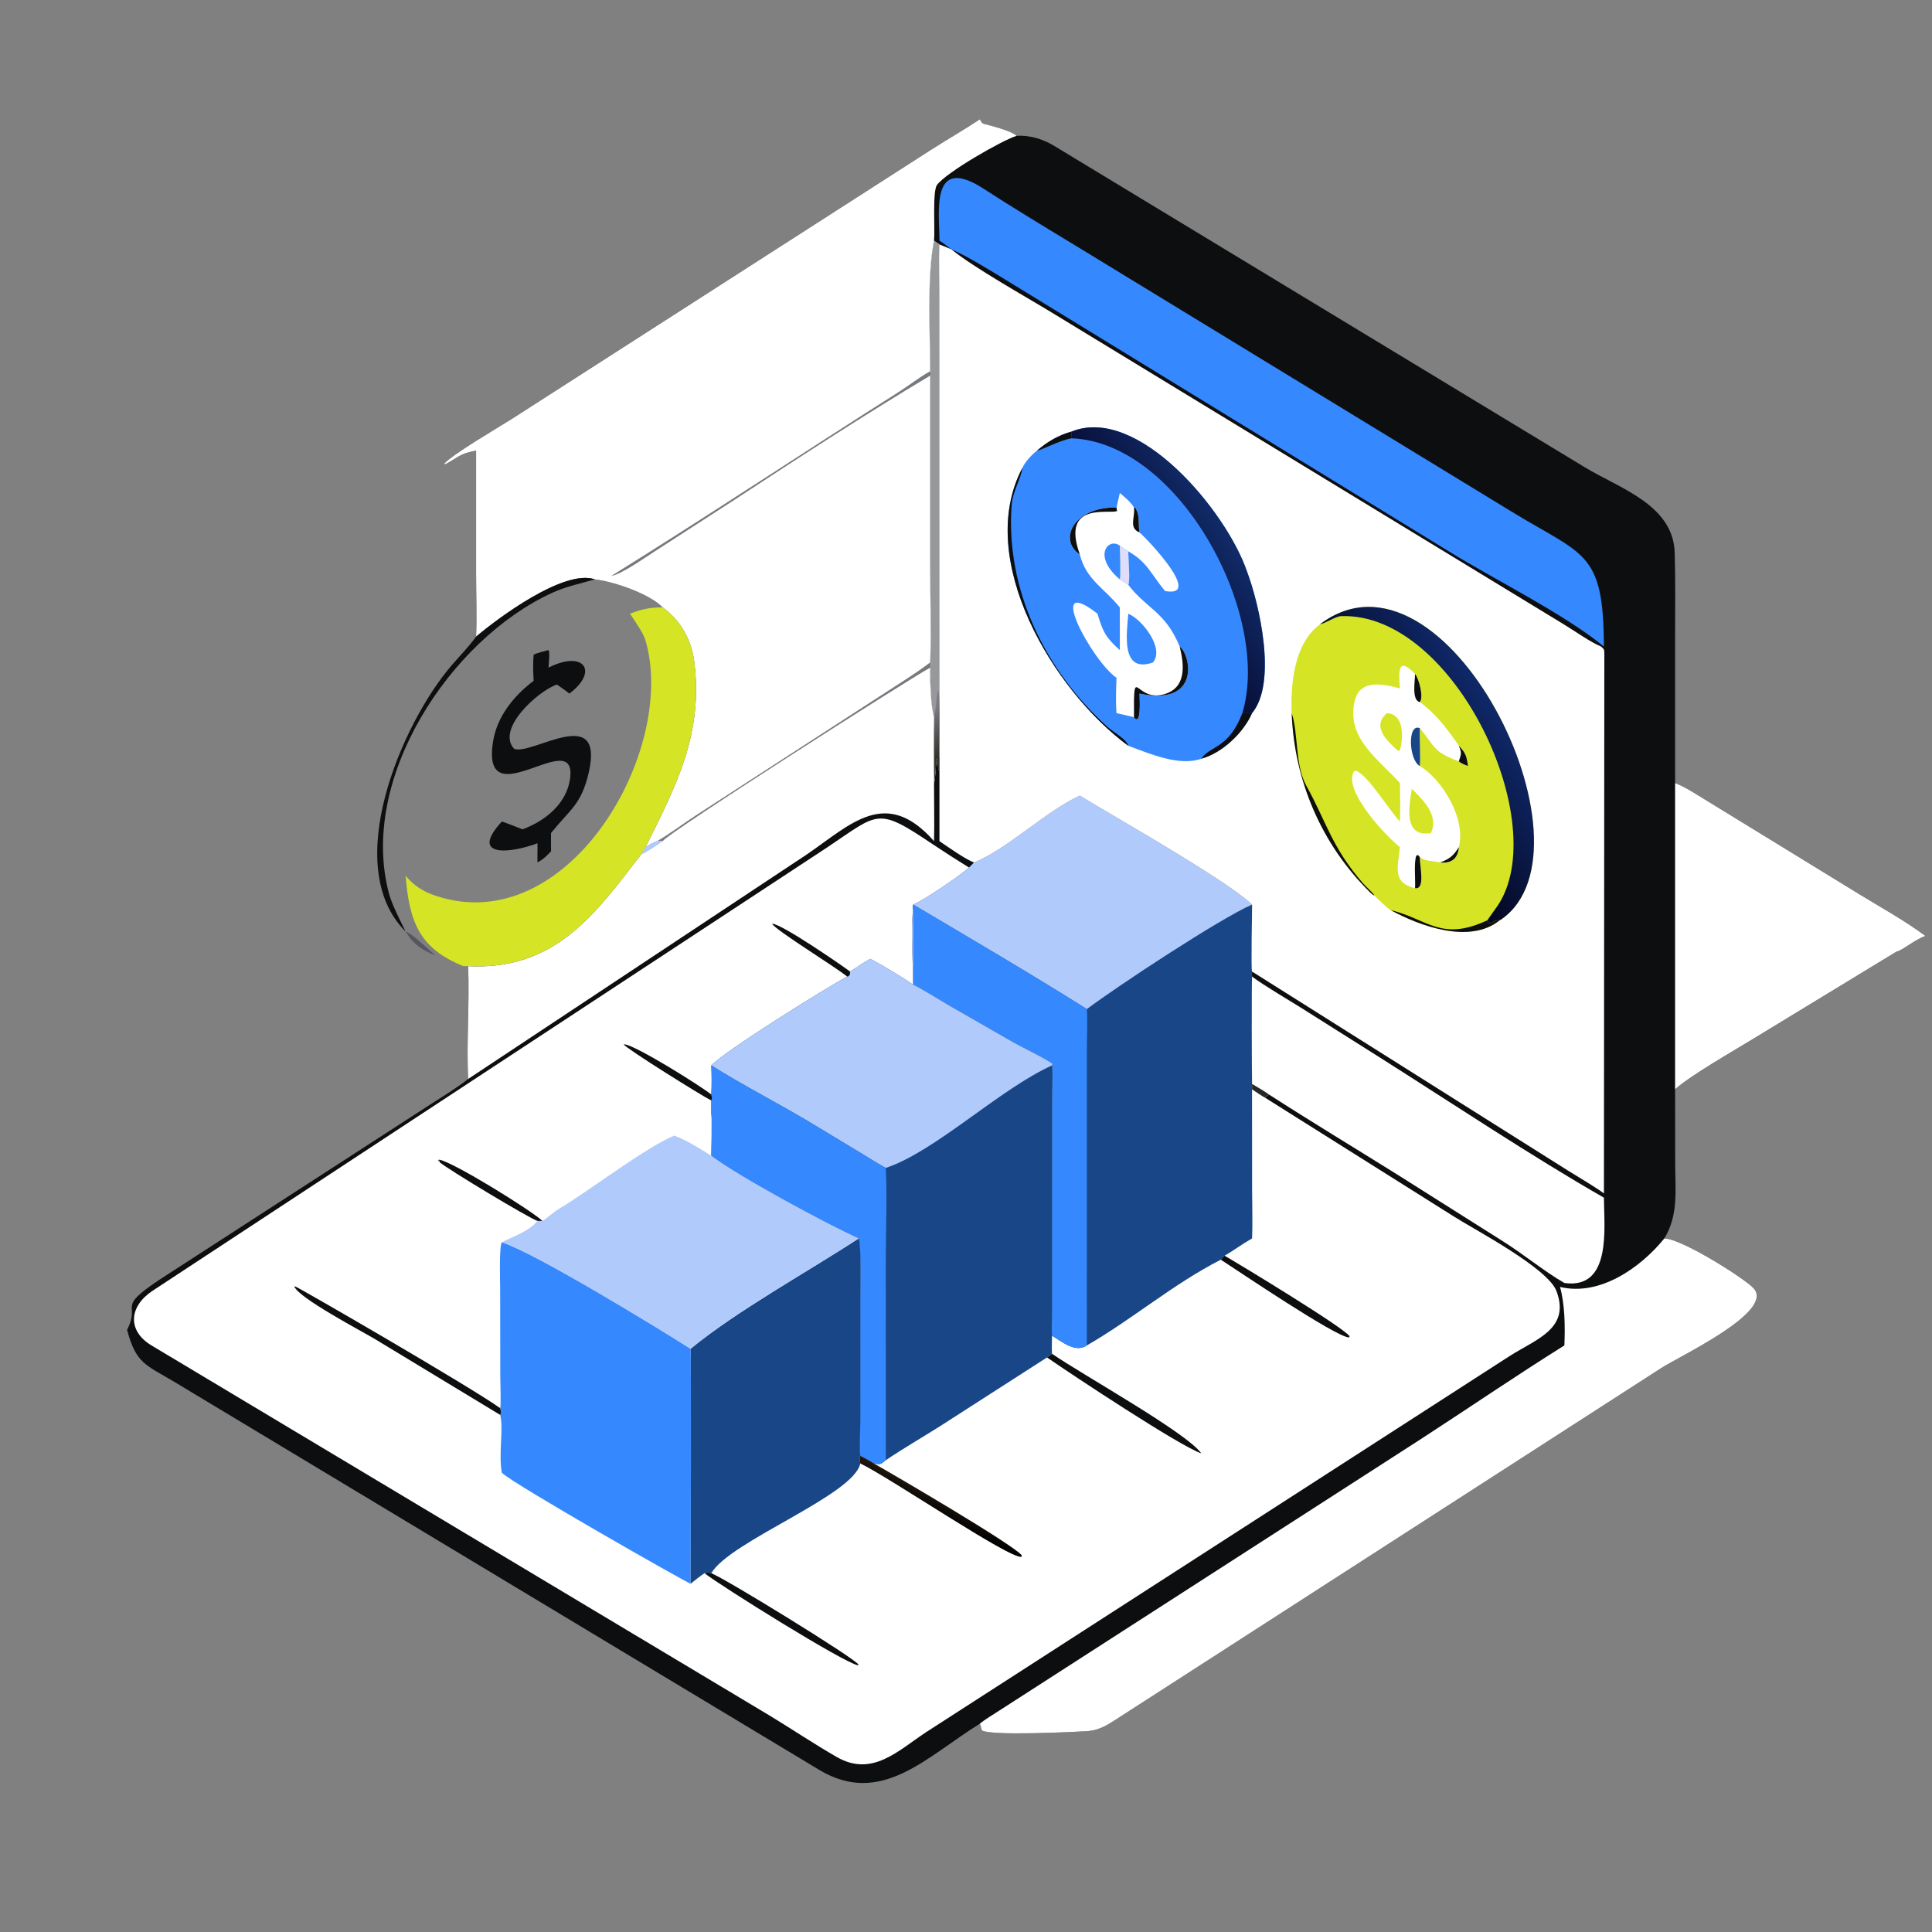
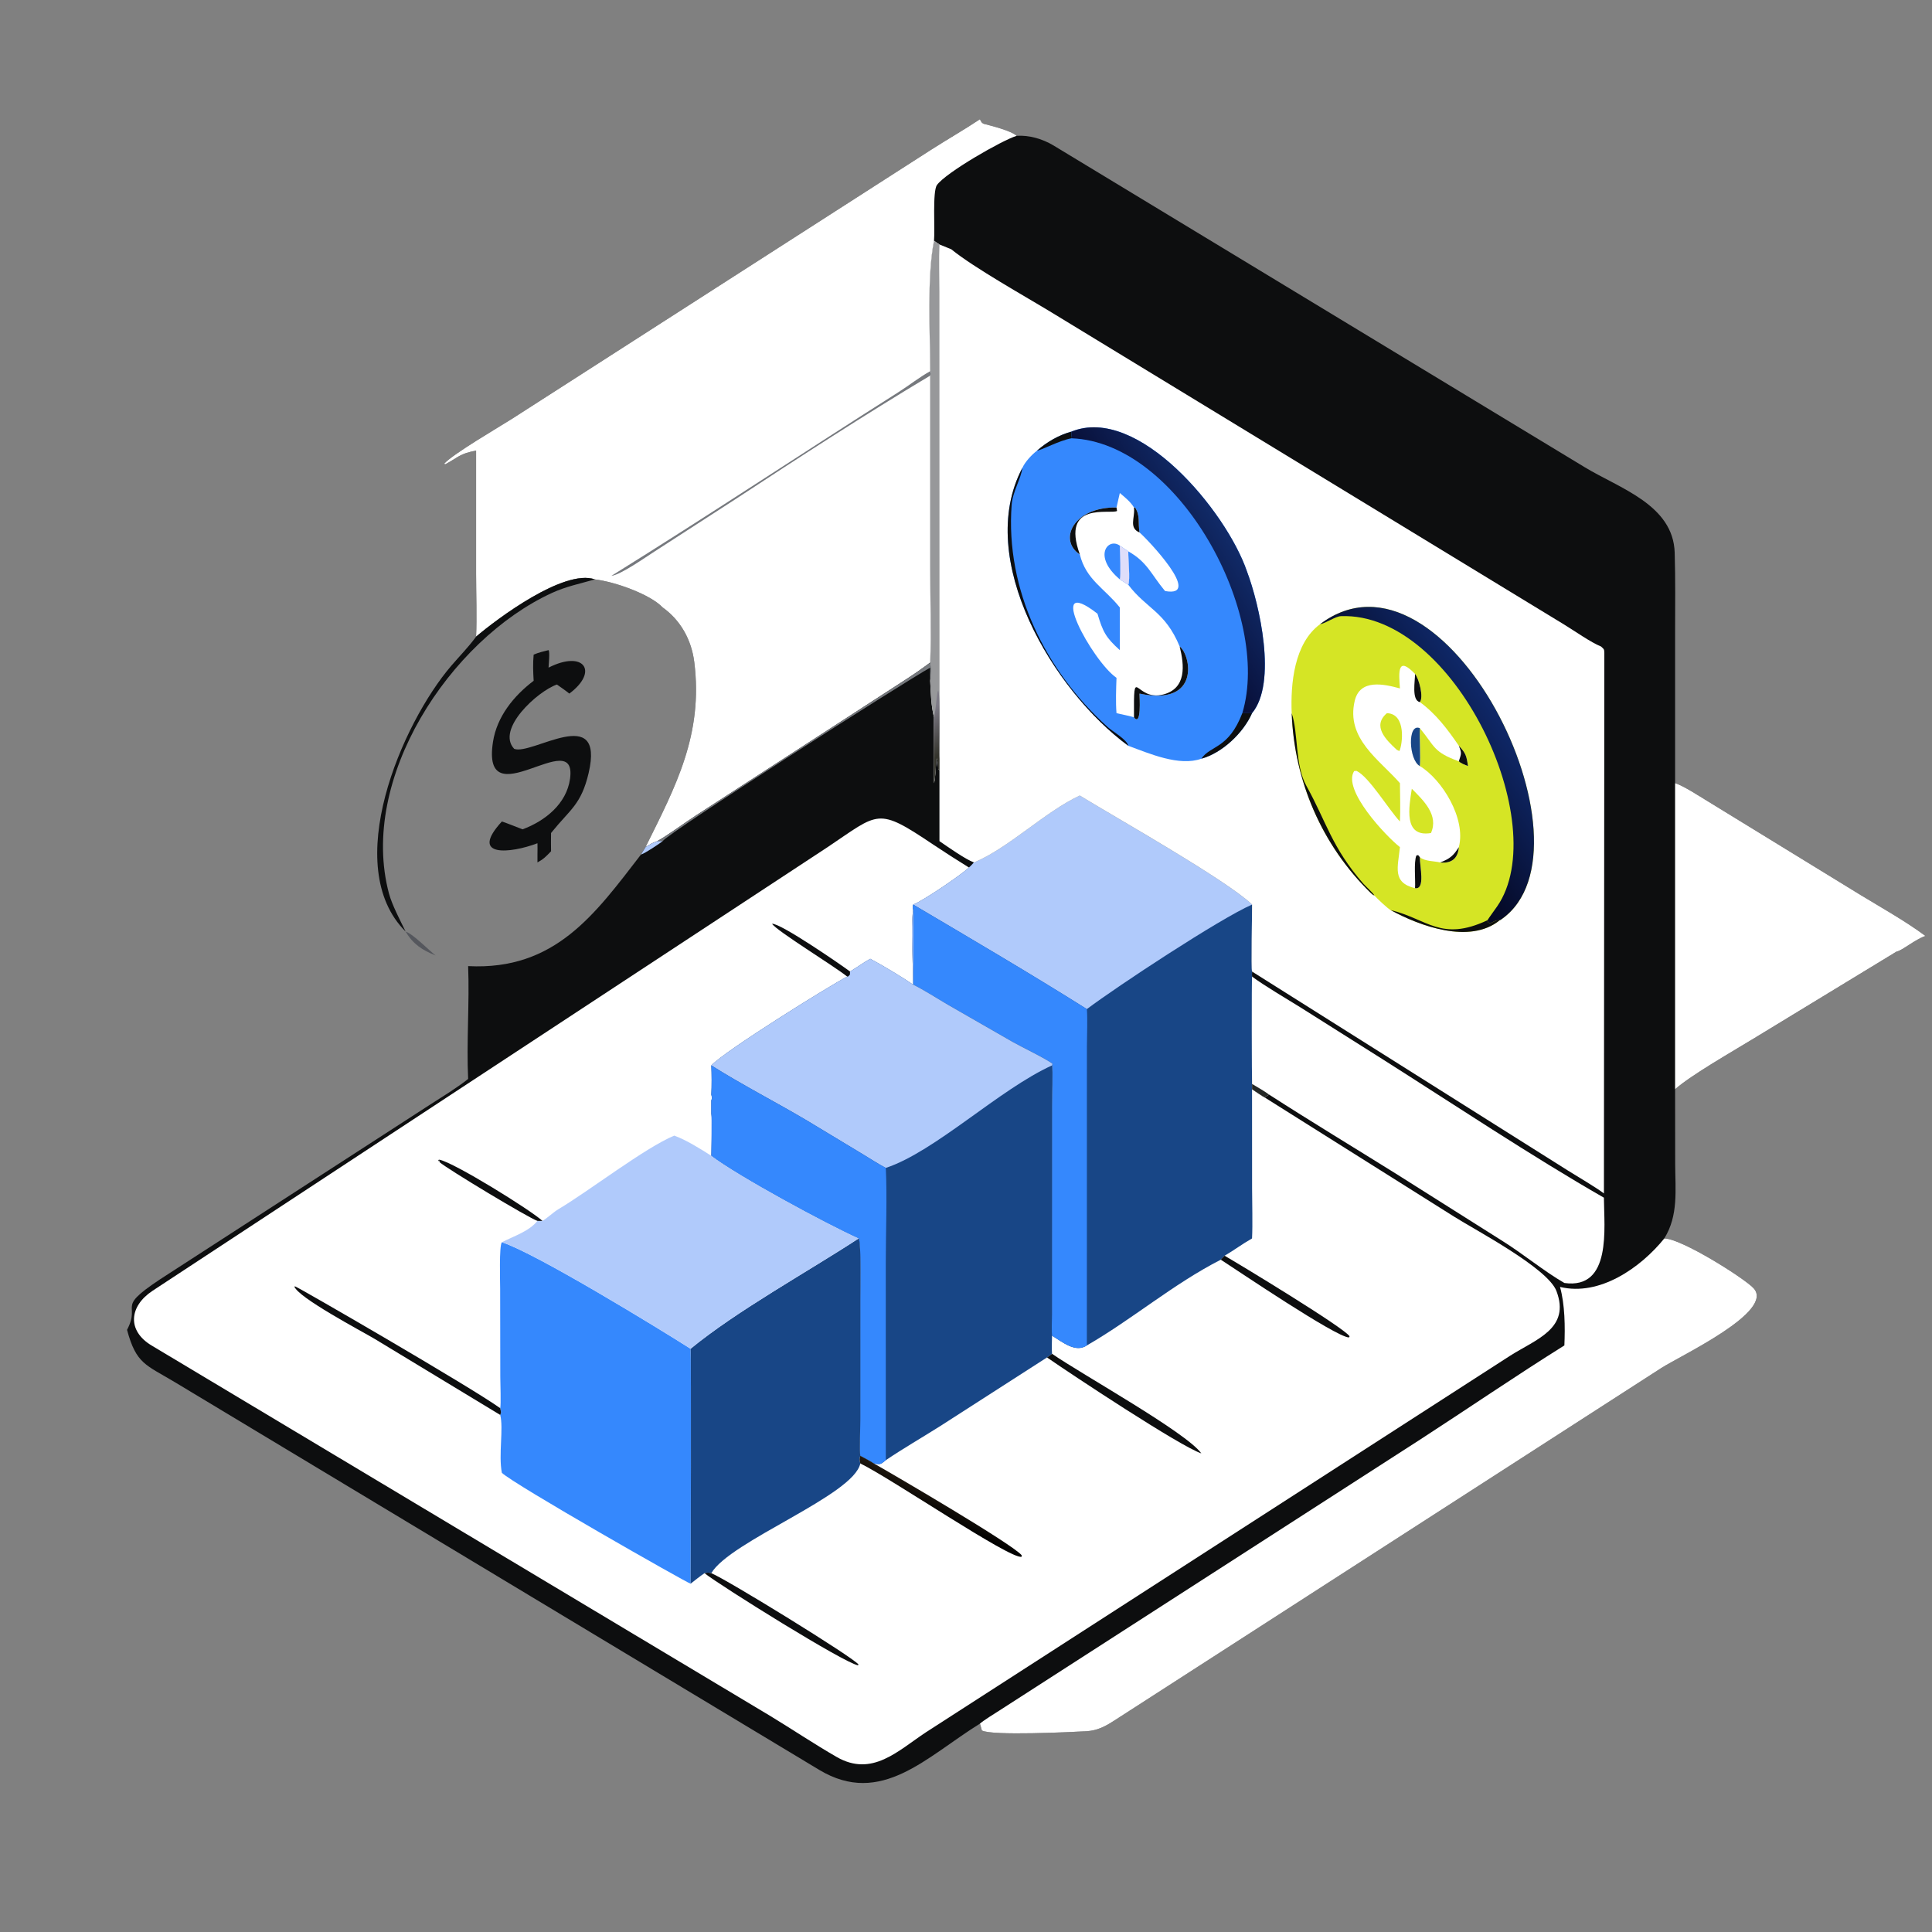
<svg xmlns="http://www.w3.org/2000/svg" width="100" height="100" viewBox="0 0 100 100" fill="none">
  <rect x="0" y="0" width="100" height="100" fill="#808080" stroke="none" />
  <path d="M50.719 6.174C50.808 6.322 50.787 6.345 50.917 6.408C51.306 6.509 52.345 6.766 52.622 7.031C53.272 6.986 53.962 7.192 54.517 7.522L82.037 24.191C83.843 25.284 86.609 26.13 86.682 28.61C86.723 29.987 86.704 31.377 86.703 32.762L86.703 40.535C87.143 40.675 87.942 41.199 88.379 41.464L96.319 46.334C97.396 46.988 98.662 47.7 99.662 48.445C99.121 48.624 98.449 49.214 98.16 49.258L90.714 53.791C89.657 54.436 87.566 55.624 86.703 56.378L86.707 60.246C86.712 61.599 86.882 62.909 86.144 64.101C87.037 64.107 90.286 66.163 90.761 66.672C91.885 67.878 87.014 70.153 85.989 70.808L57.664 89.062C57.204 89.363 56.789 89.578 56.22 89.608C55.448 89.651 51.345 89.852 50.825 89.569C50.782 89.45 50.758 89.294 50.719 89.218C47.963 90.92 45.613 93.538 42.404 91.609L9.052 71.542C7.543 70.636 7.05 70.603 6.576 68.833C7.358 67.341 5.77 67.816 8.762 65.908L22.346 57.12C22.974 56.716 23.648 56.308 24.231 55.846C24.14 53.992 24.306 51.888 24.231 50.006C28.747 50.236 30.807 47.298 33.177 44.231C33.248 44.105 33.336 43.971 33.413 43.846C34.969 40.706 36.408 38.026 35.935 34.265C35.792 33.121 35.23 32.106 34.304 31.444C33.648 30.755 31.821 30.111 30.793 29.989C29.189 29.435 25.732 32.031 24.643 32.952C24.688 31.972 24.644 30.73 24.643 29.719L24.643 23.323C23.777 23.484 23.746 23.663 23.045 24.033L22.988 24.001C23.47 23.479 25.816 22.113 26.491 21.684L48.246 7.719C49.067 7.194 49.906 6.716 50.719 6.174Z" fill="#0D0E0F" />
  <path d="M55.891 41.18C57.814 42.36 63.488 45.558 64.806 46.821C64.812 47.214 64.758 50.159 64.806 50.287C64.804 50.344 64.796 50.499 64.806 50.547C64.788 50.637 64.796 56.067 64.806 56.106V56.379C64.926 56.459 65.36 56.757 65.465 56.807L75.281 62.984C76.384 63.68 80.111 65.637 80.561 66.823C81.298 68.767 79.511 69.316 78.166 70.171L47.924 89.664C46.47 90.624 45.142 91.995 43.307 90.941C42.141 90.27 40.992 89.499 39.832 88.795L7.839 69.638C6.569 68.873 6.684 67.612 7.894 66.812L42.819 43.859C45.532 42.045 45.378 41.752 48.319 43.725C48.891 44.108 49.538 44.523 50.156 44.904C50.247 44.831 50.334 44.729 50.415 44.642C52.173 43.924 54.107 42.002 55.891 41.18Z" fill="white" />
  <path d="M55.891 41.18C57.814 42.36 63.488 45.558 64.805 46.821C64.812 47.214 64.758 50.159 64.805 50.287C64.804 50.344 64.796 50.499 64.805 50.547C64.787 50.637 64.795 56.067 64.805 56.106V56.379L64.808 61.525C64.808 62.286 64.844 63.365 64.805 64.102C64.297 64.389 63.847 64.731 63.384 64.997C63.328 65.053 63.233 65.143 63.188 65.202C60.734 66.454 58.586 68.299 56.256 69.639C55.667 70.04 54.982 69.457 54.453 69.134C54.426 68.939 54.448 68.231 54.449 68.005L54.454 57.232C54.455 56.903 54.511 55.315 54.453 55.145L54.475 55.064C54.186 54.821 52.853 54.183 52.401 53.924L49.085 52.02C48.535 51.7 47.812 51.231 47.266 50.966C47.269 49.686 47.284 48.379 47.266 47.102C47.235 46.956 47.228 46.963 47.266 46.821C47.792 46.618 49.715 45.309 50.155 44.904C50.246 44.831 50.333 44.729 50.415 44.642C52.173 43.924 54.107 42.002 55.891 41.18Z" fill="#184686" />
  <path d="M55.891 41.18C57.814 42.36 63.488 45.558 64.805 46.821C63.131 47.552 57.808 51.061 56.256 52.231C53.346 50.401 50.236 48.577 47.266 46.821C47.792 46.618 49.715 45.309 50.155 44.904C50.246 44.831 50.333 44.729 50.414 44.642C52.173 43.924 54.106 42.002 55.891 41.18Z" fill="#B0CAFB" />
  <path d="M47.266 47.101C47.235 46.955 47.228 46.962 47.266 46.82C50.236 48.576 53.347 50.4 56.256 52.23C56.298 52.778 56.26 53.572 56.258 54.15L56.256 69.638C55.667 70.039 54.982 69.456 54.453 69.133C54.426 68.938 54.448 68.23 54.449 68.004L54.454 57.231C54.455 56.902 54.511 55.314 54.453 55.144L54.475 55.063C54.186 54.82 52.853 54.182 52.401 53.923L49.085 52.019C48.535 51.699 47.812 51.23 47.266 50.965C47.269 49.685 47.284 48.378 47.266 47.101Z" fill="#3588FD" />
  <path d="M47.266 50.966C47.268 49.985 47.116 47.986 47.266 47.102C47.284 48.379 47.269 49.686 47.266 50.966C47.812 51.231 48.535 51.699 49.085 52.019L52.401 53.924C52.853 54.183 54.186 54.821 54.475 55.064L54.453 55.145C54.511 55.315 54.455 56.902 54.454 57.232L54.449 68.005C54.448 68.231 54.426 68.939 54.453 69.134C54.448 69.411 54.431 69.808 54.453 70.072L54.194 70.261L48.666 73.814C47.724 74.41 46.774 74.954 45.849 75.58C45.587 75.793 45.578 75.815 45.231 75.748C44.999 75.599 44.771 75.482 44.529 75.352C44.489 75.208 44.529 73.702 44.529 73.417L44.531 67.293C44.53 66.803 44.585 64.326 44.443 64.102C42.772 63.353 38.212 60.885 36.817 59.825C36.815 59.318 36.878 58.033 36.817 57.651C36.814 57.422 36.816 57.192 36.817 56.962C36.869 56.827 36.847 56.798 36.817 56.654C36.843 56.21 36.839 55.58 36.817 55.145C37.569 54.355 42.96 51.009 43.85 50.547L43.91 50.533C44.024 50.407 43.985 50.482 43.998 50.286C44.359 50.069 44.662 49.842 45.043 49.627C45.656 49.95 46.715 50.584 47.266 50.966Z" fill="#184686" />
  <path d="M47.266 50.966C47.269 49.985 47.117 47.986 47.266 47.102C47.284 48.379 47.269 49.686 47.266 50.966C47.812 51.231 48.536 51.699 49.085 52.019L52.402 53.924C52.853 54.183 54.186 54.821 54.475 55.064L54.453 55.145C51.721 56.384 48.4 59.609 45.849 60.451C45.571 60.315 44.926 59.903 44.637 59.73L41.762 57.995C40.179 57.057 38.353 56.118 36.817 55.145C37.569 54.355 42.96 51.009 43.851 50.547L43.911 50.533C44.024 50.407 43.986 50.482 43.998 50.286C44.36 50.069 44.663 49.842 45.044 49.627C45.657 49.95 46.715 50.584 47.266 50.966Z" fill="#B0CAFB" />
  <path d="M36.817 55.145C38.352 56.118 40.178 57.057 41.761 57.995L44.636 59.73C44.926 59.903 45.571 60.315 45.849 60.451C45.923 61.867 45.848 63.883 45.848 65.368L45.849 75.58C45.587 75.793 45.578 75.815 45.231 75.748C44.999 75.599 44.771 75.482 44.529 75.352C44.489 75.208 44.529 73.702 44.529 73.417L44.531 67.293C44.53 66.802 44.585 64.326 44.443 64.102C42.772 63.352 38.212 60.885 36.817 59.825C36.815 59.318 36.878 58.033 36.817 57.651C36.814 57.422 36.816 57.192 36.817 56.962C36.869 56.827 36.847 56.798 36.817 56.654C36.843 56.21 36.839 55.58 36.817 55.145Z" fill="#3588FD" />
  <path d="M25.976 64.299C27.701 64.843 34.173 68.809 35.745 69.811C35.779 69.973 35.754 81.937 35.745 81.972C35.549 81.926 26.555 76.809 25.976 76.231C25.795 75.296 26.072 73.938 25.891 73.235C25.959 73.078 25.927 73.091 25.891 72.887C25.938 72.721 25.896 71.54 25.895 71.263L25.888 66.708C25.887 66.363 25.829 64.486 25.976 64.299Z" fill="#3588FD" />
  <path d="M44.444 64.102C44.586 64.326 44.531 66.802 44.531 67.293L44.53 73.417C44.53 73.702 44.49 75.207 44.529 75.352C44.471 75.531 44.491 75.567 44.529 75.748C44.201 77.396 37.78 79.767 36.817 81.428C36.641 81.385 36.636 81.396 36.464 81.428C36.218 81.596 35.98 81.789 35.745 81.973C35.755 81.938 35.78 69.974 35.745 69.811C38.145 67.84 41.795 65.833 44.444 64.102Z" fill="#184686" />
  <path d="M36.817 57.65C36.878 58.032 36.815 59.317 36.817 59.824C38.212 60.884 42.773 63.352 44.444 64.101C41.795 65.832 38.145 67.84 35.745 69.811C34.173 68.809 27.701 64.843 25.977 64.299C26.606 63.974 27.386 63.736 27.819 63.191C27.873 63.2 28.017 63.193 28.078 63.191C28.232 63.122 28.652 62.737 28.894 62.593C30.488 61.649 33.369 59.415 34.899 58.779C35.511 58.998 36.266 59.472 36.817 59.824C36.814 59.1 36.808 58.374 36.817 57.65Z" fill="#B0CAFB" />
  <path d="M25.891 73.236L19.391 69.3C18.776 68.933 15.36 67.129 15.239 66.582L15.231 66.659L15.264 66.578C15.346 66.573 24.34 71.773 25.891 72.887C25.927 73.092 25.959 73.078 25.891 73.236Z" fill="#0D0E0F" />
  <path d="M44.529 75.352C44.772 75.481 44.999 75.599 45.231 75.748C46.272 76.336 52.417 79.929 52.88 80.497L52.878 80.578C52.299 80.729 46.116 76.516 44.529 75.748C44.49 75.566 44.47 75.531 44.529 75.352Z" fill="url(#paint0_linear_12070_17125)" />
  <path d="M54.453 70.072C55.992 71.136 61.409 74.145 62.181 75.227C61.099 74.873 55.425 71.117 54.193 70.261L54.453 70.072Z" fill="#0D0E0F" />
  <path d="M36.464 81.428C36.636 81.397 36.641 81.386 36.817 81.428C37.616 81.751 44.159 85.778 44.436 86.154L44.408 86.196C43.673 86.065 37.332 82.105 36.464 81.428Z" fill="#0D0E0F" />
  <path d="M63.384 64.996C64.035 65.365 69.592 68.73 69.856 69.168L69.818 69.228C69.114 69.184 64.12 65.805 63.188 65.201C63.234 65.142 63.328 65.052 63.384 64.996Z" fill="#0D0E0F" />
  <path d="M27.818 63.193C27.374 63.049 23.135 60.496 22.75 60.152L22.752 60.051L22.718 60.118L22.684 60.04L22.742 60.025C23.512 60.176 27.455 62.624 28.078 63.193C28.016 63.194 27.872 63.201 27.818 63.193Z" fill="#0D0E0F" />
-   <path d="M36.817 56.962C36.334 56.725 32.402 54.27 32.28 54.056C32.73 53.99 36.297 56.226 36.817 56.654C36.847 56.797 36.869 56.827 36.817 56.962Z" fill="#0D0E0F" />
  <path d="M43.85 50.546C43.172 50.002 40.174 48.166 39.963 47.815C40.388 47.773 43.518 49.926 43.998 50.286C43.985 50.482 44.024 50.407 43.91 50.532L43.85 50.546Z" fill="#0D0E0F" />
  <path d="M48.344 12.459C48.438 12.527 48.527 12.594 48.626 12.654L49.234 12.9C50.435 13.875 53.074 15.344 54.458 16.189L80.967 32.331C81.484 32.647 82.352 33.258 82.869 33.463C83.007 33.596 83.039 33.585 83.04 33.805L83.019 61.772C82.611 61.46 81.629 60.886 81.169 60.596L64.806 50.287C64.758 50.159 64.812 47.214 64.806 46.821C63.489 45.558 57.815 42.359 55.891 41.18C54.107 42.002 52.173 43.924 50.415 44.642C49.975 44.482 49.049 43.828 48.626 43.537V39.877L48.563 39.813C48.553 39.596 48.562 39.449 48.484 39.244C48.432 39.568 48.425 40.272 48.344 40.536C48.342 39.424 48.321 38.24 48.344 37.134C48.188 36.49 48.181 35.896 48.147 35.238C48.174 35.005 48.214 34.513 48.147 34.293C48.202 32.786 48.148 30.885 48.147 29.35L48.147 19.442C48.165 19.415 48.182 19.389 48.2 19.362L48.147 19.213C48.144 17.268 47.968 14.348 48.344 12.459Z" fill="white" />
  <path d="M48.344 12.459C48.438 12.527 48.527 12.594 48.626 12.654C48.593 13.419 48.623 14.336 48.624 15.113L48.629 37.099C48.63 37.713 48.663 38.684 48.626 39.272V39.877L48.563 39.813C48.553 39.596 48.562 39.449 48.484 39.244C48.432 39.568 48.425 40.272 48.344 40.536C48.342 39.424 48.321 38.24 48.344 37.134C48.188 36.49 48.181 35.896 48.147 35.238C48.174 35.005 48.214 34.513 48.147 34.293C48.202 32.786 48.148 30.885 48.147 29.35L48.147 19.442C48.165 19.415 48.182 19.389 48.2 19.362L48.147 19.213C48.144 17.268 47.968 14.348 48.344 12.459Z" fill="#97989A" />
  <path d="M48.344 37.134C48.456 36.694 48.474 35.903 48.561 35.732C48.702 36.114 48.561 38.678 48.626 39.272V39.877L48.562 39.813C48.553 39.596 48.562 39.449 48.484 39.244C48.432 39.568 48.425 40.272 48.344 40.536C48.341 39.424 48.321 38.24 48.344 37.134Z" fill="url(#paint1_linear_12070_17125)" />
  <path d="M55.459 22.34C58.903 20.942 63.474 26.459 64.541 29.571C65.194 31.3 66.115 35.339 64.806 36.913C64.363 37.932 63.258 38.977 62.181 39.271C61.036 39.682 59.483 39.001 58.401 38.602C54.536 35.771 50.422 28.956 52.917 24.218C53.059 23.9 53.407 23.532 53.679 23.323C54.188 22.875 54.802 22.518 55.459 22.34Z" fill="#3588FD" />
  <path d="M55.458 22.34C58.902 20.942 63.474 26.459 64.541 29.571C65.194 31.3 66.114 35.339 64.805 36.913C64.648 36.924 64.475 36.907 64.302 36.913C65.835 31.846 61.043 22.893 55.458 22.686L55.479 22.655C55.429 22.467 55.476 22.51 55.458 22.34Z" fill="url(#paint2_linear_12070_17125)" />
  <path d="M52.917 24.219C52.848 24.787 52.416 25.436 52.363 26.132C52.033 30.518 54.113 34.726 57.325 37.625C57.596 37.87 58.322 38.27 58.401 38.603C54.536 35.771 50.422 28.957 52.917 24.219Z" fill="#0D0E0F" />
  <path d="M64.302 36.913C64.476 36.908 64.648 36.924 64.805 36.913C64.362 37.933 63.257 38.977 62.181 39.271C62.659 38.565 63.583 38.782 64.302 36.913Z" fill="#0D0E0F" />
  <path d="M53.679 23.323C54.188 22.875 54.802 22.518 55.458 22.34C55.476 22.51 55.429 22.467 55.48 22.655L55.458 22.686C54.827 22.799 53.914 23.302 53.679 23.323Z" fill="#0D0E0F" />
  <path d="M57.962 25.518C58.227 25.742 58.514 25.97 58.695 26.269L58.757 26.274C59.031 26.722 58.894 27.046 58.982 27.56C59.38 27.902 62.303 30.958 60.306 30.592L60.263 30.542C59.588 29.73 59.376 29.083 58.401 28.539C58.391 28.962 58.508 29.98 58.401 30.269C59.346 31.516 60.309 31.645 61.06 33.462C61.626 33.867 62.184 36.571 58.982 35.9C58.979 36.062 59.097 37.628 58.695 37.133C58.577 37.073 57.985 36.965 57.79 36.913C57.744 36.355 57.769 35.65 57.79 35.084C56.539 34.23 54.028 29.604 56.805 31.765C57.084 32.706 57.239 33 57.962 33.651V31.444C57.172 30.449 56.213 30.01 55.892 28.699C54.751 27.955 55.564 26.23 57.79 26.269L57.962 25.518Z" fill="white" />
  <path d="M57.961 29.989C56.524 28.773 57.37 27.802 57.961 28.243L58.4 28.539C58.391 28.962 58.507 29.98 58.4 30.269C58.251 30.177 58.108 30.085 57.961 29.989Z" fill="#3588FD" />
  <path d="M57.961 28.244L58.4 28.54C58.39 28.963 58.507 29.981 58.4 30.27C58.25 30.177 58.108 30.086 57.961 29.99C58.014 29.833 57.966 28.494 57.961 28.244Z" fill="#DFDEFA" />
  <path d="M61.059 33.463C61.626 33.867 62.184 36.571 58.981 35.901C58.978 36.062 59.096 37.628 58.695 37.133C58.681 34.242 58.737 36.32 60.199 35.949C61.426 35.637 61.303 34.429 61.059 33.463Z" fill="#0D0E0F" />
  <path d="M55.892 28.698C54.751 27.954 55.564 26.23 57.79 26.268L57.819 26.447C57.486 26.643 54.884 25.909 55.892 28.698Z" fill="#0D0E0F" />
  <path d="M58.695 26.27L58.757 26.275C59.031 26.723 58.894 27.047 58.982 27.561C58.43 27.331 58.733 26.83 58.7 26.337L58.695 26.27Z" fill="#0D0E0F" />
-   <path d="M58.401 31.766C59.149 32.082 60.294 33.59 59.671 34.293C58.011 34.86 58.314 32.838 58.401 31.766Z" fill="#3588FD" />
  <path d="M68.323 32.311C74.778 27.429 82.964 43.854 77.733 47.569C77.666 47.617 77.692 47.602 77.625 47.631C76.082 48.89 73.478 47.93 71.971 47.102C71.803 47.004 71.285 46.513 71.138 46.353C71.036 46.3 71.029 46.297 70.942 46.212C68.416 43.742 66.988 40.416 66.858 36.914C66.795 35.392 66.983 33.3 68.323 32.311Z" fill="#D5E525" />
  <path d="M68.323 32.311C74.778 27.429 82.964 43.854 77.733 47.569C77.666 47.617 77.692 47.602 77.625 47.631C77.401 47.626 77.343 47.695 77.129 47.792L77.008 47.741C77.017 47.67 77.021 47.707 76.992 47.631C77.037 47.546 77.399 47.05 77.493 46.914C80.421 42.674 75.283 31.669 69.409 31.892C69.113 31.903 68.631 32.257 68.323 32.311Z" fill="url(#paint3_linear_12070_17125)" />
  <path d="M66.858 36.914C67.206 37.928 67.019 39.599 67.619 40.677C68.659 42.544 68.921 43.847 70.556 45.727C70.659 45.846 71.119 46.267 71.138 46.353C71.037 46.3 71.029 46.297 70.942 46.212C68.416 43.742 66.988 40.416 66.858 36.914Z" fill="#0D0E0F" />
  <path d="M71.972 47.102C73.893 47.569 74.59 48.758 76.992 47.631C77.022 47.706 77.018 47.67 77.009 47.741L77.129 47.792C77.344 47.695 77.401 47.625 77.626 47.631C76.082 48.89 73.479 47.929 71.972 47.102Z" fill="#0D0E0F" />
  <path d="M72.46 35.632C72.395 34.774 72.332 33.933 73.243 34.883C73.45 35.138 73.698 36.089 73.491 36.339C74.323 36.944 74.941 37.766 75.509 38.602C75.87 38.978 75.908 39.126 75.983 39.652C75.838 39.59 75.614 39.511 75.509 39.405C74.176 38.925 74.273 38.632 73.491 37.69C73.47 38.263 73.534 39.138 73.491 39.652C74.63 40.333 75.896 42.369 75.509 43.847C75.464 44.43 75.133 44.702 74.544 44.641C74.249 44.564 73.742 44.591 73.491 44.367C73.483 44.834 73.791 46.058 73.243 45.972C72.039 45.685 72.359 44.88 72.46 43.847C71.741 43.283 69.465 40.877 70.091 39.91L70.214 39.902C70.857 40.198 71.884 41.913 72.46 42.52C72.492 41.939 72.464 41.134 72.46 40.535C71.399 39.319 69.656 38.236 70.12 36.276C70.392 35.125 71.63 35.408 72.46 35.632Z" fill="white" />
  <path d="M73.491 39.652C72.912 39.341 72.84 37.409 73.491 37.69C73.469 38.263 73.533 39.138 73.491 39.652Z" fill="#184686" />
  <path d="M73.242 45.972C73.272 45.556 73.17 44.616 73.312 44.281L73.403 44.26L73.49 44.367C73.482 44.833 73.79 46.058 73.242 45.972Z" fill="#0D0E0F" />
  <path d="M73.242 34.883C73.45 35.138 73.698 36.089 73.49 36.34C73.052 36.248 73.247 35.23 73.242 34.883Z" fill="#0D0E0F" />
  <path d="M75.509 38.603C75.87 38.98 75.908 39.127 75.983 39.653C75.838 39.591 75.614 39.513 75.509 39.406C75.639 38.994 75.666 38.995 75.509 38.603Z" fill="#0D0E0F" />
  <path d="M75.509 43.848C75.464 44.431 75.133 44.703 74.544 44.642C75.04 44.449 75.227 44.298 75.509 43.848Z" fill="#0D0E0F" />
  <path d="M73.075 40.826C73.684 41.435 74.48 42.193 74.066 43.118C72.621 43.357 72.933 41.76 73.075 40.826Z" fill="#D5E525" />
  <path d="M71.786 36.914C72.805 36.943 72.591 38.551 72.432 38.875L72.304 38.815C71.737 38.295 71.006 37.578 71.786 36.914Z" fill="#D5E525" />
  <path d="M50.719 6.174C50.808 6.322 50.787 6.345 50.917 6.408C51.306 6.509 52.345 6.766 52.622 7.031C51.89 7.248 48.953 8.935 48.496 9.577C48.258 9.913 48.4 11.87 48.344 12.458C47.968 14.348 48.144 17.267 48.147 19.212L48.199 19.361C48.182 19.388 48.164 19.414 48.147 19.441L48.147 29.349C48.147 30.884 48.202 32.785 48.147 34.292C47.753 34.59 47.356 34.866 46.942 35.134L36.024 42.208C35.47 42.565 34.545 43.25 34.023 43.536C33.757 43.626 33.649 43.703 33.413 43.846C34.969 40.706 36.408 38.026 35.935 34.265C35.791 33.121 35.23 32.106 34.303 31.444C33.648 30.755 31.821 30.111 30.792 29.989C29.189 29.435 25.732 32.031 24.643 32.952C24.688 31.972 24.644 30.73 24.643 29.719L24.643 23.323C23.776 23.484 23.745 23.663 23.044 24.033L22.988 24.001C23.47 23.479 25.815 22.113 26.491 21.684L48.245 7.719C49.067 7.194 49.906 6.716 50.719 6.174Z" fill="white" />
  <path d="M48.147 19.213L48.199 19.362C48.181 19.389 48.164 19.415 48.147 19.442C44.75 21.471 41.366 23.672 38.057 25.844L33.897 28.534C33.42 28.836 32.139 29.749 31.644 29.807C36.64 26.703 41.525 23.453 46.493 20.305C47.052 19.95 47.564 19.539 48.147 19.213Z" fill="#76797E" />
  <path d="M86.144 64.102C87.037 64.107 90.286 66.163 90.761 66.673C91.885 67.879 87.013 70.153 85.988 70.809L57.664 89.063C57.203 89.363 56.788 89.579 56.219 89.609C55.448 89.652 51.345 89.853 50.824 89.57C50.781 89.45 50.757 89.294 50.719 89.219C50.889 89.058 51.519 88.67 51.743 88.527L73.527 74.498C76.019 72.882 78.442 71.222 80.972 69.639C81.013 68.685 81.002 67.523 80.746 66.611C82.794 67.11 84.921 65.616 86.144 64.102Z" fill="white" />
-   <path d="M48.147 34.293C48.214 34.513 48.175 35.005 48.147 35.238C48.181 35.896 48.188 36.49 48.345 37.134C48.321 38.24 48.342 39.424 48.345 40.536C48.343 41.498 48.369 42.583 48.345 43.537C45.84 40.699 44.027 42.681 41.749 44.233L24.231 55.847C24.14 53.993 24.307 51.889 24.231 50.007C28.747 50.237 30.808 47.299 33.177 44.232C33.248 44.106 33.336 43.971 33.413 43.847C33.65 43.704 33.758 43.627 34.023 43.537C34.545 43.251 35.471 42.566 36.025 42.209L46.943 35.135C47.357 34.867 47.754 34.591 48.147 34.293Z" fill="white" />
  <path d="M48.147 34.293C48.213 34.513 48.174 35.005 48.147 35.238C48.139 34.995 48.14 34.8 48.147 34.558C46.89 35.245 34.509 43.15 34.303 43.537H34.023C34.545 43.251 35.47 42.566 36.024 42.209L46.942 35.135C47.356 34.867 47.753 34.591 48.147 34.293Z" fill="#76797E" />
  <path d="M33.413 43.848C33.649 43.705 33.757 43.627 34.023 43.537H34.303C34.118 43.68 33.387 44.169 33.177 44.233C33.248 44.107 33.335 43.972 33.413 43.848Z" fill="#B0CAFB" />
  <path d="M86.702 40.535C87.142 40.675 87.941 41.199 88.378 41.464L96.318 46.334C97.395 46.988 98.662 47.7 99.661 48.445C99.121 48.624 98.448 49.213 98.16 49.257L90.713 53.79C89.657 54.436 87.565 55.624 86.702 56.378V56.105V40.825V40.535Z" fill="white" />
  <path d="M64.806 56.106C64.796 56.067 64.788 50.637 64.806 50.547C65.421 51.009 66.635 51.72 67.324 52.15L71.543 54.813C75.169 57.11 79.331 59.881 83.018 61.992C83.025 63.546 83.433 66.752 80.972 66.407C79.937 65.814 78.815 64.883 77.717 64.201L72.27 60.761C70.05 59.376 67.898 58.078 65.685 56.654L65.465 56.807C65.36 56.757 64.926 56.459 64.806 56.379V56.106Z" fill="white" />
  <path d="M64.806 56.105C65.076 56.267 65.441 56.471 65.685 56.654L65.465 56.806C65.36 56.756 64.926 56.458 64.806 56.378V56.105Z" fill="#242826" />
-   <path d="M48.626 12.459C48.624 10.994 48.153 8.069 50.791 9.691C52.38 10.724 54.002 11.702 55.624 12.685L78.168 26.438C81.999 28.791 82.995 28.481 83.018 33.463C80.912 31.742 77.314 29.982 74.938 28.505L52.211 14.581C51.461 14.12 50.003 13.217 49.233 12.9C49.084 12.786 48.778 12.537 48.626 12.459Z" fill="#3588FD" />
-   <path d="M32.609 31.764C33.183 31.536 33.691 31.425 34.304 31.443C35.23 32.106 35.792 33.12 35.936 34.265C36.408 38.026 34.969 40.706 33.413 43.846C33.336 43.97 33.248 44.105 33.177 44.231C30.807 47.297 28.747 50.236 24.231 50.005H23.979C21.748 49.104 21.185 47.771 20.996 45.327C21.62 46.092 22.384 46.364 23.307 46.571C29.866 47.943 35.047 38.558 33.395 33.097C33.289 32.747 32.824 32.094 32.609 31.764Z" fill="#D5E525" />
  <path d="M28.393 33.65C28.469 33.721 28.398 34.414 28.393 34.557C30.211 33.629 31.017 34.742 29.469 35.9C29.263 35.734 29.043 35.584 28.826 35.431C27.82 35.779 25.663 37.747 26.614 38.76C27.529 39.114 31.32 36.358 30.467 40.013C30.086 41.645 29.504 41.899 28.559 43.071L28.522 43.117C28.513 43.419 28.521 43.757 28.522 44.062C28.259 44.333 28.149 44.458 27.819 44.64V44.231C27.825 44.038 27.821 43.839 27.819 43.646C26.421 44.18 24.252 44.396 25.977 42.52C26.308 42.63 26.713 42.799 27.049 42.926C28.215 42.492 29.328 41.605 29.506 40.304C29.892 37.465 24.889 42.448 25.517 38.398C25.719 37.093 26.592 36.015 27.622 35.237C27.595 34.778 27.578 34.34 27.622 33.883C27.885 33.771 28.118 33.719 28.393 33.65Z" fill="#0D0E0F" />
  <path d="M24.642 32.952C25.732 32.03 29.189 29.435 30.792 29.989C30.028 30.21 29.304 30.352 28.569 30.69C23.28 33.121 18.551 40.325 20.133 46.248C20.29 46.835 20.716 47.648 20.996 48.218C17.605 44.848 20.793 37.45 23.362 34.455C23.774 33.974 24.221 33.52 24.596 33.016L24.642 32.952Z" fill="#0D0E0F" />
  <path d="M20.996 48.219C21.361 48.326 22.18 49.168 22.546 49.453C21.86 49.184 21.372 48.863 20.996 48.219Z" fill="#55575D" />
  <defs>
    <linearGradient id="paint0_linear_12070_17125" x1="48.514" y1="78.501" x2="48.978" y2="77.541" gradientUnits="userSpaceOnUse">
      <stop />
      <stop offset="1" stop-color="#20180F" />
    </linearGradient>
    <linearGradient id="paint1_linear_12070_17125" x1="49.125" y1="38.606" x2="47.82" y2="37.103" gradientUnits="userSpaceOnUse">
      <stop stop-color="#34342C" />
      <stop offset="1" stop-color="#7E7B87" />
    </linearGradient>
    <linearGradient id="paint2_linear_12070_17125" x1="59.91" y1="29.724" x2="63.395" y2="27.499" gradientUnits="userSpaceOnUse">
      <stop stop-color="#080F38" />
      <stop offset="1" stop-color="#112A67" />
    </linearGradient>
    <linearGradient id="paint3_linear_12070_17125" x1="72.108" y1="40.538" x2="77.484" y2="36.879" gradientUnits="userSpaceOnUse">
      <stop stop-color="#04061F" />
      <stop offset="1" stop-color="#0F2868" />
    </linearGradient>
  </defs>
</svg>